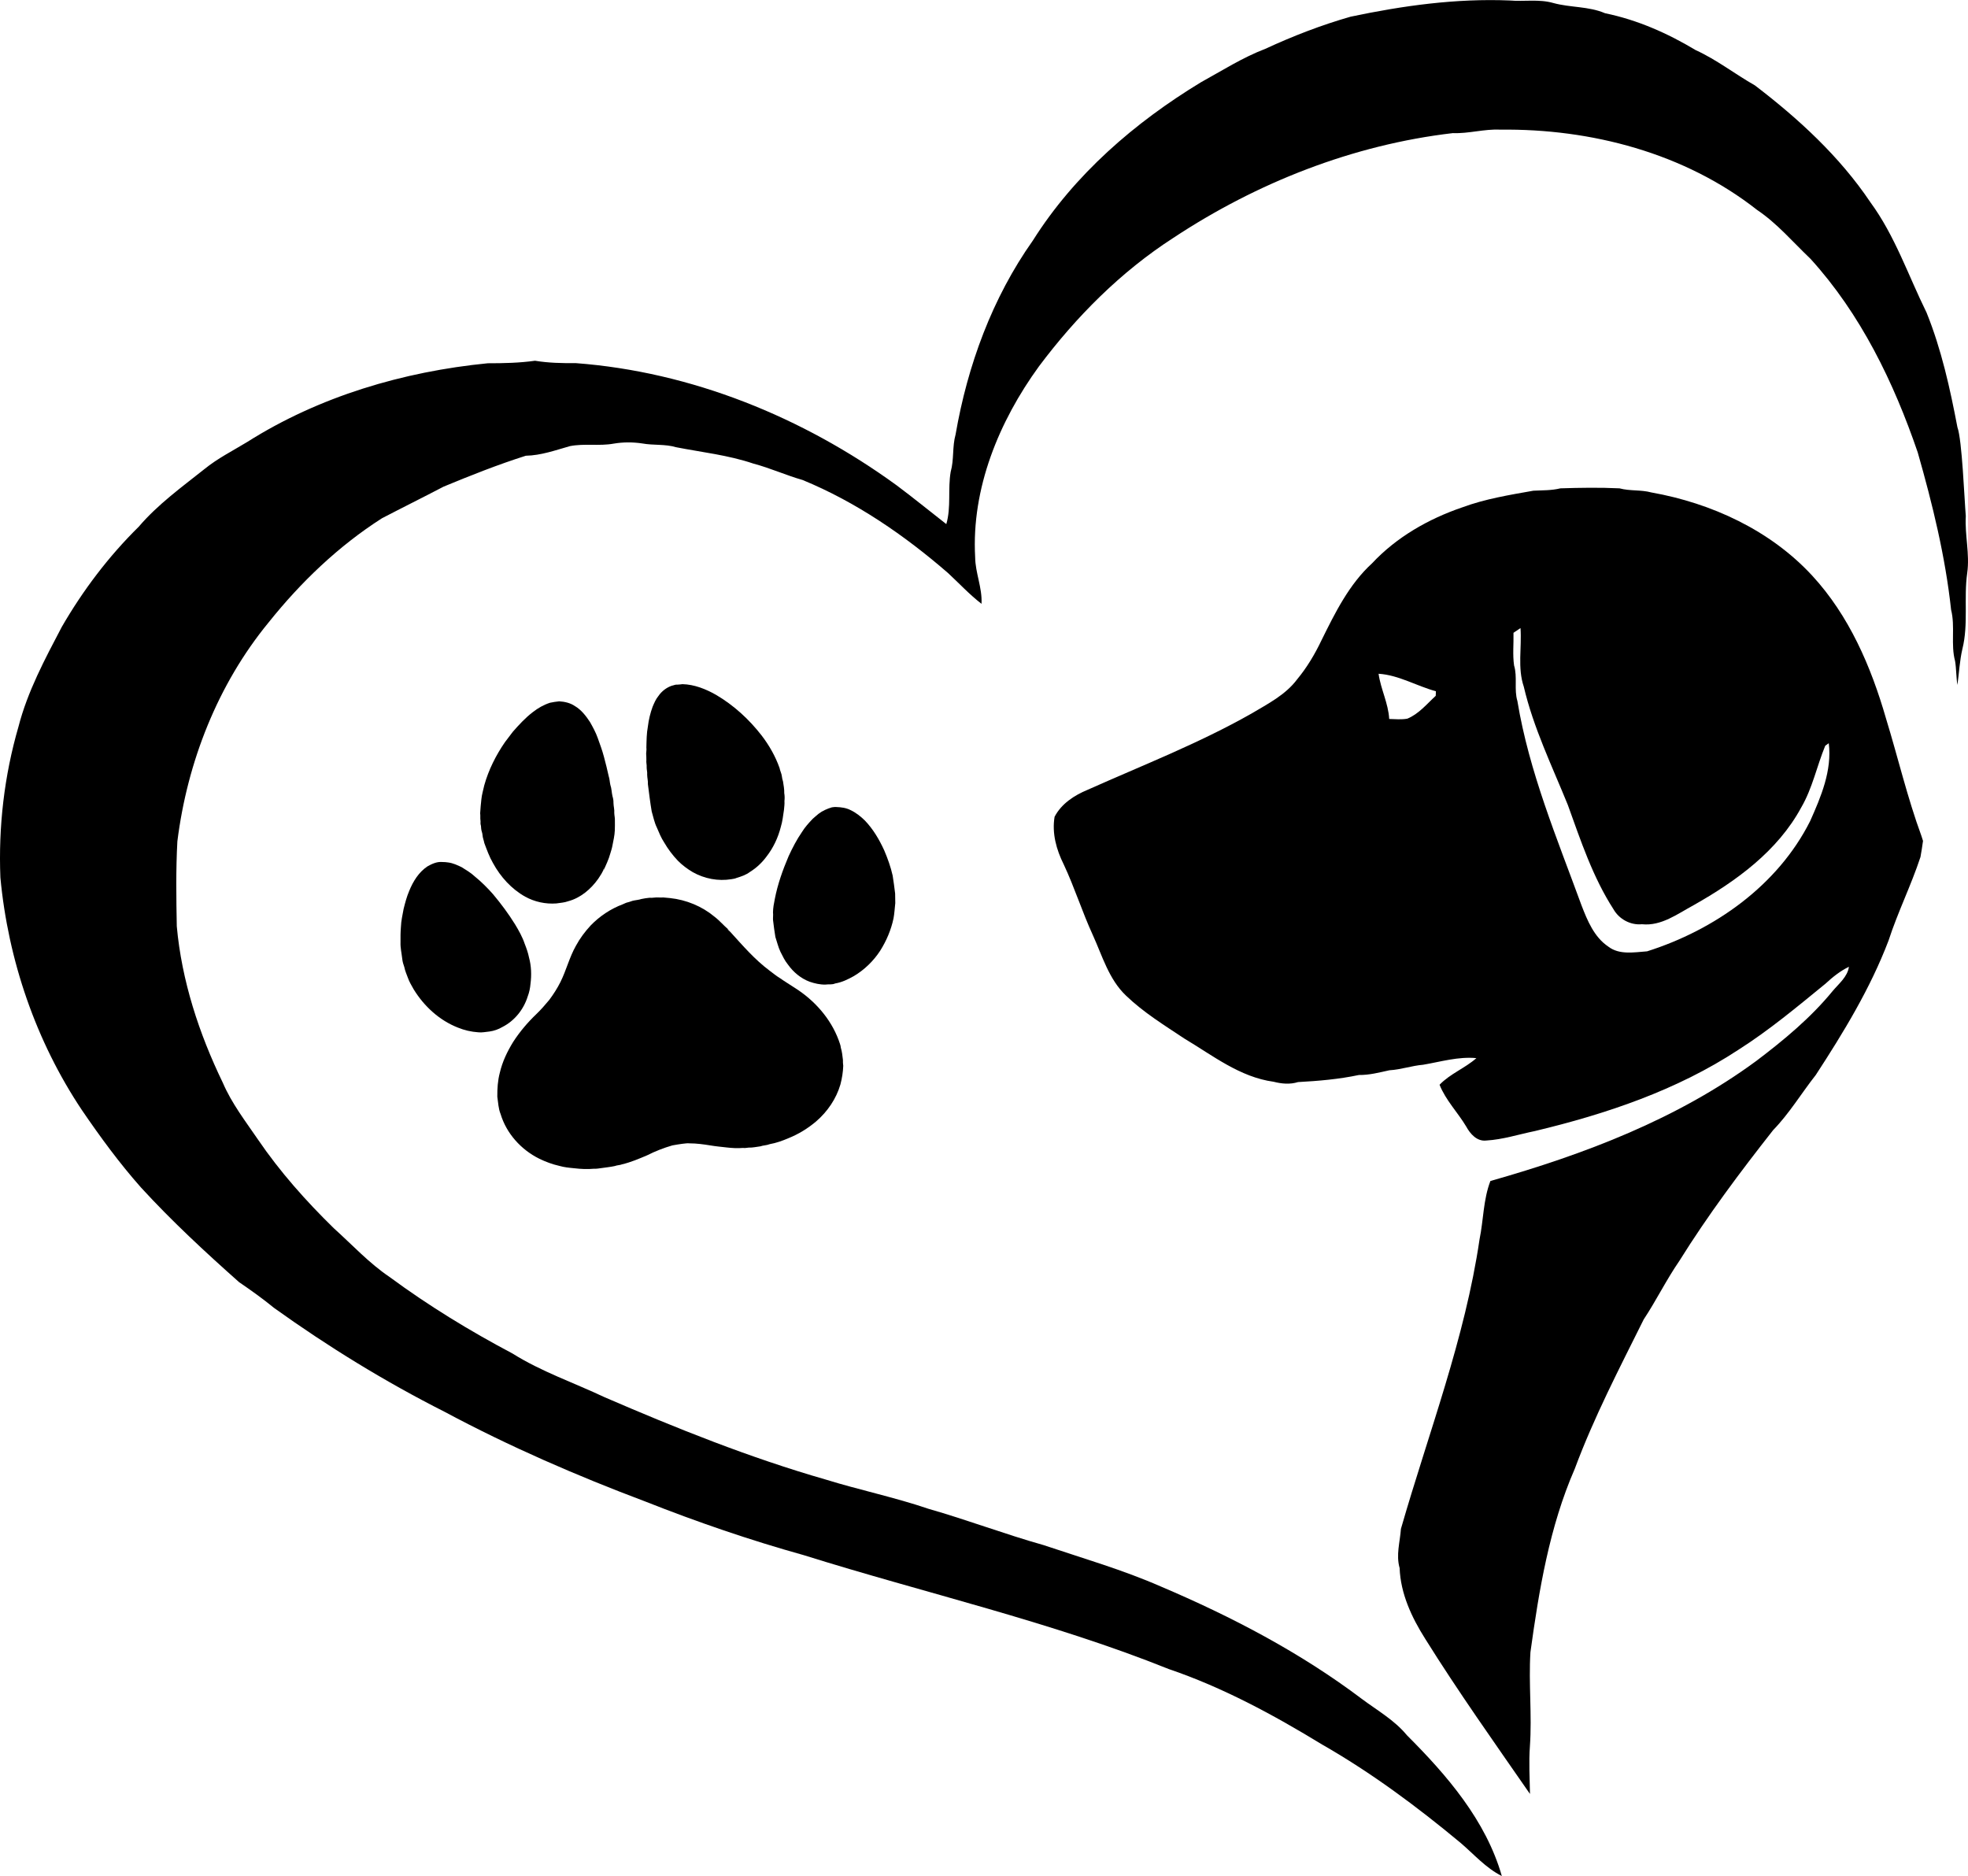
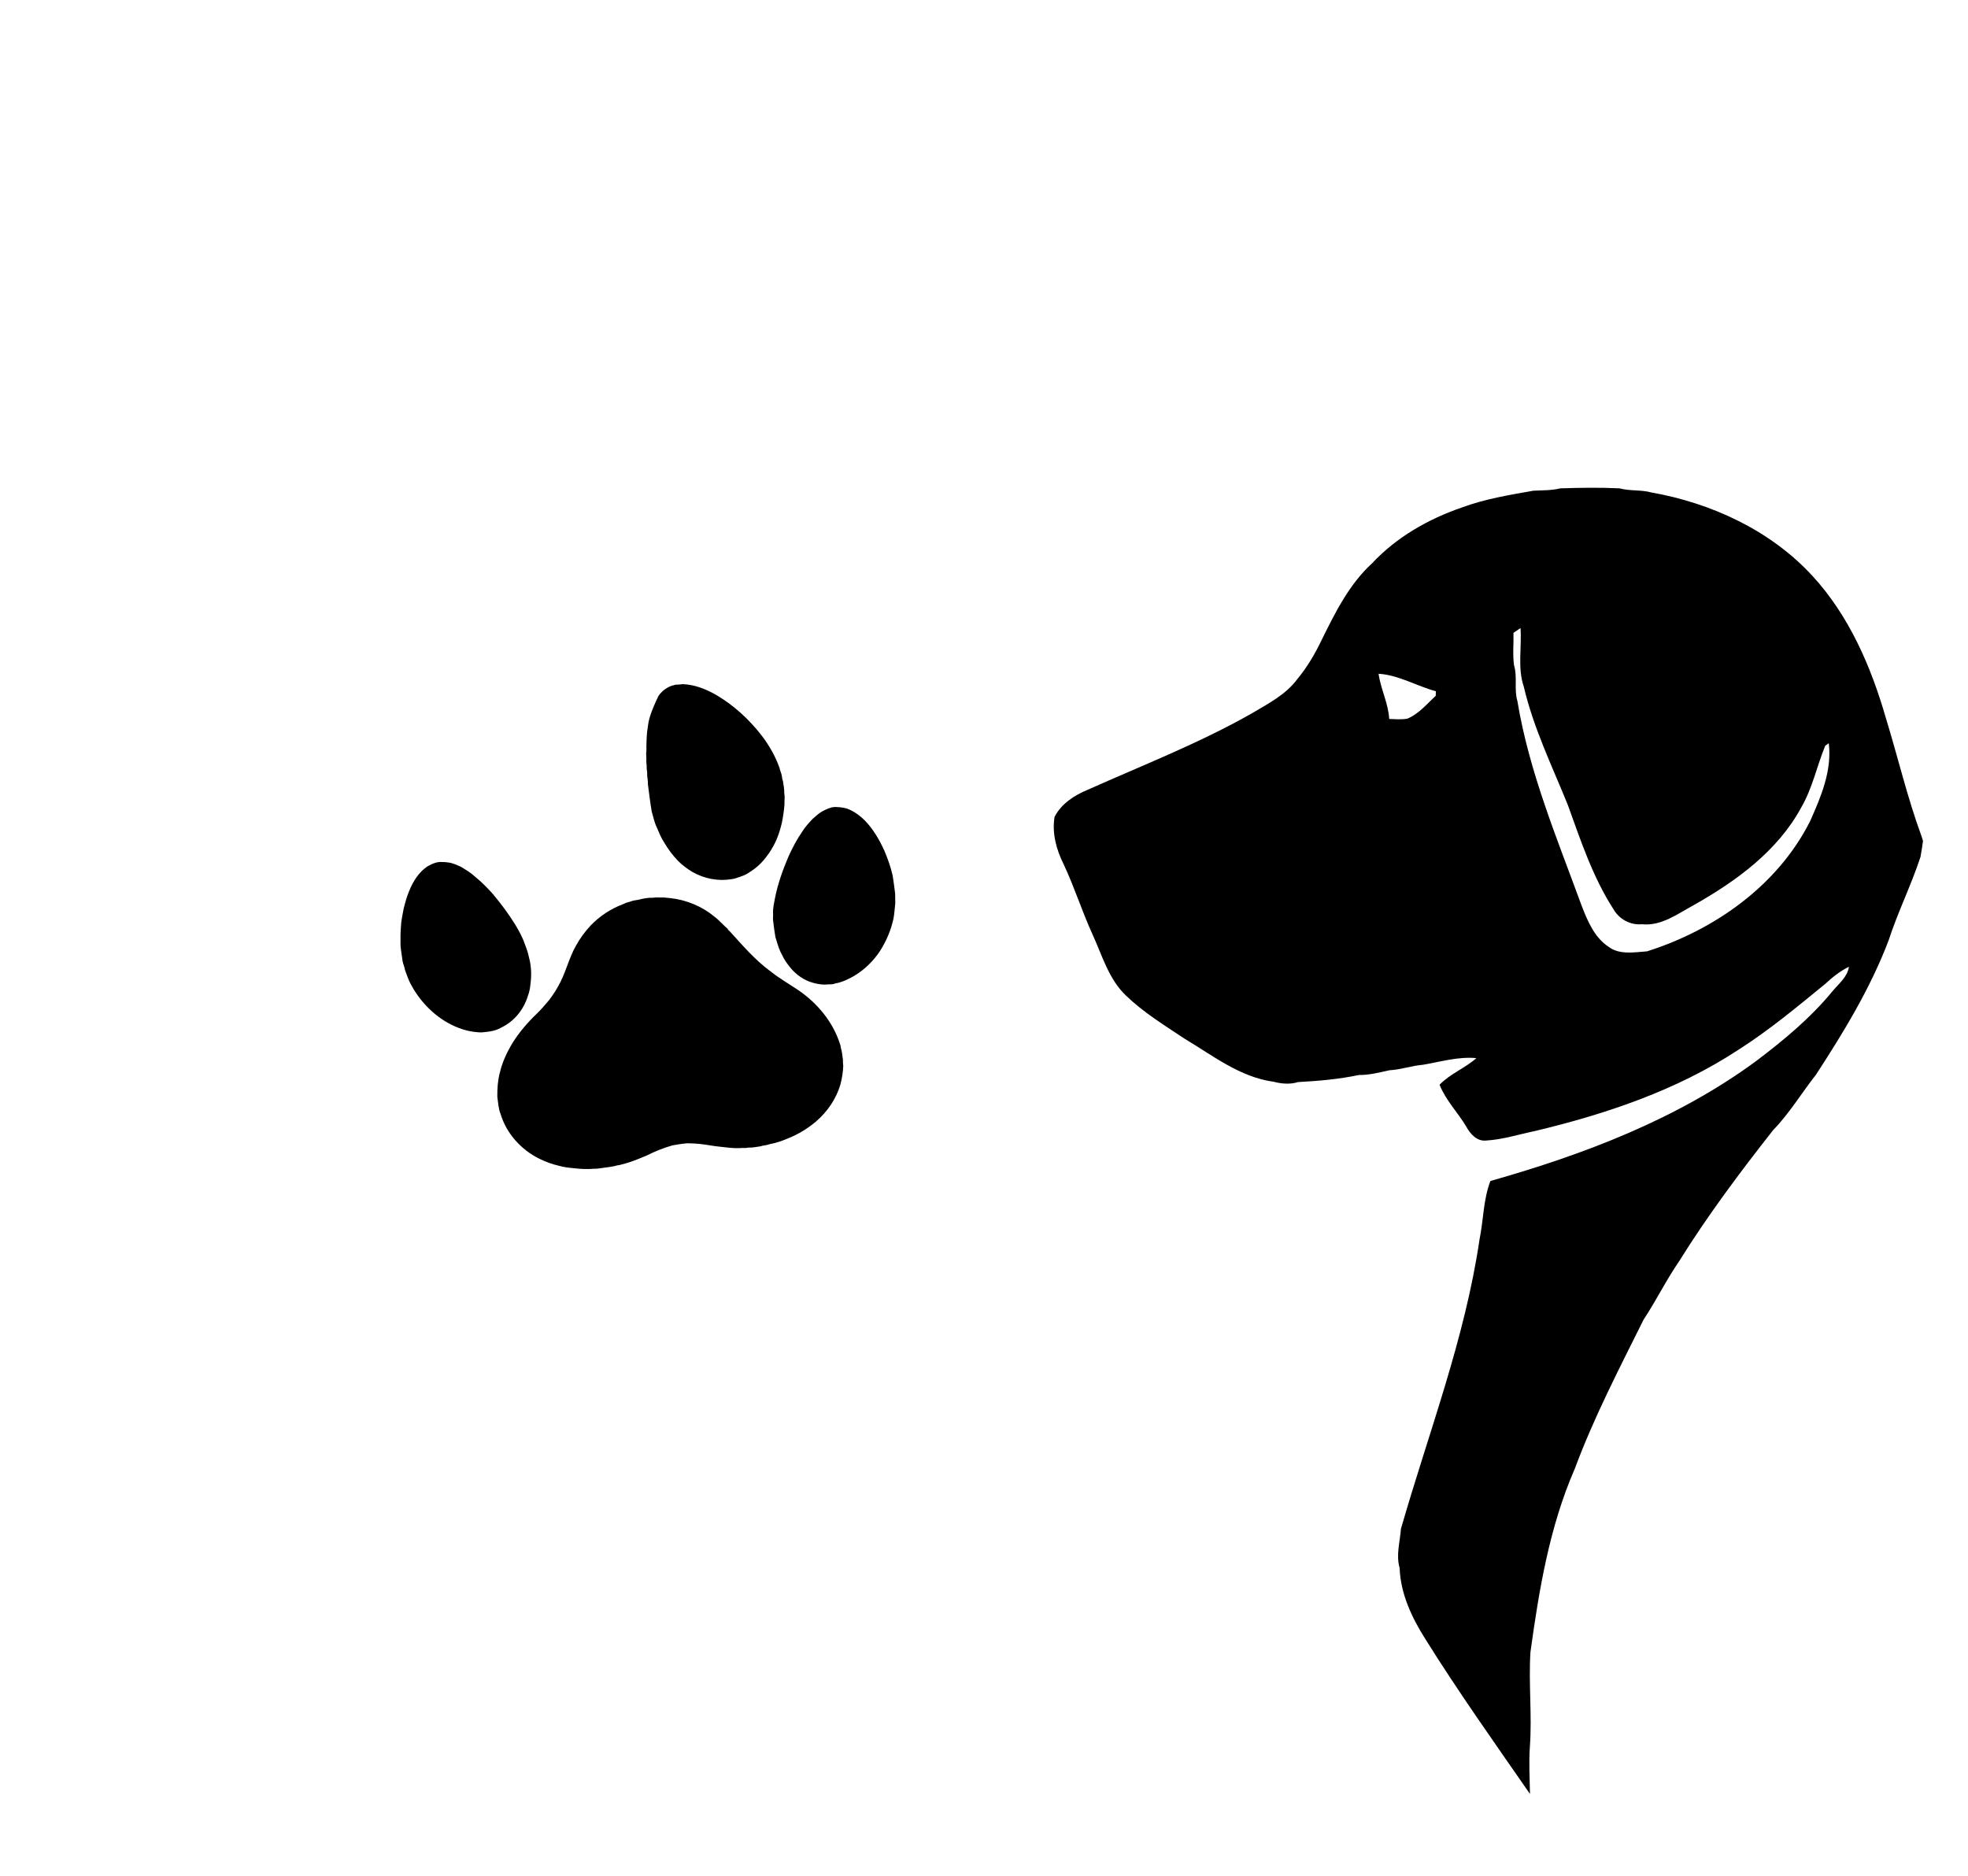
<svg xmlns="http://www.w3.org/2000/svg" fill="none" fill-rule="evenodd" stroke="black" stroke-width="0.501" stroke-linejoin="bevel" stroke-miterlimit="10" font-family="Times New Roman" font-size="16" style="font-variant-ligatures:none" version="1.1" overflow="visible" width="124.935pt" height="119.09pt" viewBox="58.706 1603.67 124.935 119.09">
  <defs> </defs>
  <g id="Layer 1" transform="scale(1 -1)">
-     <path d="M 144.445,-1604.73 C 147.764,-1604.03 151.14,-1603.56 154.542,-1603.7 C 155.466,-1603.78 156.408,-1603.6 157.312,-1603.86 C 158.399,-1604.16 159.553,-1604.06 160.6,-1604.51 C 162.648,-1604.93 164.569,-1605.78 166.351,-1606.85 C 167.687,-1607.46 168.845,-1608.37 170.112,-1609.09 C 172.876,-1611.2 175.492,-1613.6 177.445,-1616.51 C 179.008,-1618.64 179.848,-1621.16 181.009,-1623.51 C 181.955,-1625.85 182.501,-1628.33 182.969,-1630.79 C 183.264,-1631.58 183.41,-1635.35 183.501,-1636.43 C 183.433,-1637.64 183.76,-1638.83 183.592,-1640.04 C 183.364,-1641.64 183.679,-1643.29 183.284,-1644.87 C 183.11,-1645.62 183.075,-1646.39 182.969,-1647.15 C 182.889,-1646.66 182.903,-1646.14 182.822,-1645.64 C 182.534,-1644.58 182.839,-1643.45 182.568,-1642.38 C 182.204,-1639 181.387,-1635.67 180.45,-1632.39 C 178.928,-1627.94 176.827,-1623.6 173.642,-1620.1 C 172.527,-1619.04 171.525,-1617.85 170.243,-1616.99 C 165.649,-1613.38 159.707,-1611.83 153.939,-1611.9 C 152.927,-1611.85 151.945,-1612.16 150.936,-1612.12 C 144.599,-1612.86 138.506,-1615.26 133.194,-1618.77 C 129.862,-1620.92 127.025,-1623.77 124.66,-1626.93 C 122.123,-1630.42 120.369,-1634.68 120.612,-1639.04 C 120.621,-1640.04 121.07,-1640.98 121.016,-1642 C 120.251,-1641.41 119.594,-1640.7 118.895,-1640.05 C 116.127,-1637.65 113.06,-1635.54 109.658,-1634.14 C 108.603,-1633.84 107.596,-1633.38 106.536,-1633.1 C 104.944,-1632.56 103.268,-1632.38 101.628,-1632.06 C 100.933,-1631.85 100.19,-1631.95 99.478,-1631.82 C 98.878,-1631.73 98.269,-1631.73 97.674,-1631.83 C 96.753,-1632 95.804,-1631.81 94.887,-1631.99 C 93.968,-1632.25 93.06,-1632.58 92.087,-1632.6 C 90.32,-1633.16 88.587,-1633.85 86.871,-1634.56 C 85.573,-1635.24 84.258,-1635.89 82.953,-1636.57 C 80.196,-1638.33 77.797,-1640.63 75.76,-1643.18 C 72.522,-1647.12 70.595,-1652.05 69.966,-1657.08 C 69.868,-1658.88 69.895,-1660.67 69.929,-1662.47 C 70.241,-1665.93 71.341,-1669.28 72.85,-1672.4 C 73.412,-1673.71 74.285,-1674.84 75.078,-1676 C 76.473,-1678.05 78.129,-1679.91 79.899,-1681.64 C 81.067,-1682.69 82.141,-1683.86 83.448,-1684.74 C 85.915,-1686.56 88.537,-1688.16 91.24,-1689.59 C 93.07,-1690.74 95.128,-1691.44 97.075,-1692.36 C 101.658,-1694.34 106.312,-1696.21 111.12,-1697.59 C 113.284,-1698.26 115.51,-1698.72 117.654,-1699.45 C 120.106,-1700.15 122.495,-1701.06 124.947,-1701.75 C 127.444,-1702.59 129.979,-1703.32 132.398,-1704.38 C 136.891,-1706.29 141.257,-1708.57 145.164,-1711.52 C 146.142,-1712.25 147.228,-1712.86 148.019,-1713.82 C 150.57,-1716.37 153.037,-1719.23 154.047,-1722.76 C 153.026,-1722.25 152.271,-1721.37 151.411,-1720.64 C 148.654,-1718.35 145.763,-1716.2 142.652,-1714.42 C 139.553,-1712.53 136.342,-1710.79 132.9,-1709.62 C 125.379,-1706.6 117.449,-1704.81 109.728,-1702.39 C 106.322,-1701.44 102.97,-1700.29 99.684,-1698.99 C 95.325,-1697.35 91.039,-1695.49 86.928,-1693.29 C 83.154,-1691.38 79.538,-1689.16 76.095,-1686.69 C 75.389,-1686.11 74.643,-1685.58 73.883,-1685.06 C 71.722,-1683.14 69.605,-1681.18 67.654,-1679.05 C 66.289,-1677.51 65.074,-1675.85 63.913,-1674.15 C 60.983,-1669.77 59.223,-1664.62 58.731,-1659.38 C 58.602,-1656.15 58.975,-1652.91 59.879,-1649.8 C 60.455,-1647.56 61.556,-1645.51 62.626,-1643.47 C 63.967,-1641.15 65.6,-1638.99 67.51,-1637.11 C 68.722,-1635.69 70.234,-1634.6 71.681,-1633.45 C 72.515,-1632.77 73.475,-1632.29 74.395,-1631.73 C 78.976,-1628.83 84.305,-1627.26 89.67,-1626.73 C 90.675,-1626.73 91.675,-1626.71 92.67,-1626.57 C 93.519,-1626.71 94.378,-1626.73 95.244,-1626.72 C 102.599,-1627.27 109.674,-1630.15 115.616,-1634.47 C 116.69,-1635.27 117.727,-1636.12 118.781,-1636.94 C 119.096,-1635.86 118.868,-1634.72 119.059,-1633.62 C 119.28,-1632.84 119.15,-1632.03 119.37,-1631.25 C 120.126,-1626.87 121.698,-1622.58 124.275,-1618.94 C 126.915,-1614.75 130.745,-1611.44 134.95,-1608.89 C 136.295,-1608.15 137.59,-1607.32 139.032,-1606.77 C 140.781,-1605.96 142.592,-1605.26 144.445,-1604.73 Z" fill="#000000" stroke="none" stroke-width="0.201" fill-rule="nonzero" stroke-linejoin="miter" marker-start="none" marker-end="none" />
    <g id="Group" fill="#000000" fill-rule="nonzero" stroke-linejoin="miter" stroke="none" stroke-width="0.15">
      <path d="M 149.182,-1707.7 C 148.327,-1706.35 147.616,-1704.83 147.559,-1703.21 C 147.32,-1702.38 147.583,-1701.55 147.642,-1700.72 C 149.393,-1694.63 151.707,-1688.65 152.631,-1682.35 C 152.886,-1681.11 152.865,-1679.83 153.321,-1678.64 C 159.279,-1676.95 165.189,-1674.71 170.212,-1671.01 C 171.955,-1669.69 173.658,-1668.28 175.049,-1666.58 C 175.443,-1666.11 175.992,-1665.68 176.082,-1665.04 C 175.525,-1665.31 175.041,-1665.7 174.587,-1666.12 C 172.798,-1667.58 171.019,-1669.07 169.065,-1670.31 C 165.157,-1672.88 160.66,-1674.39 156.141,-1675.47 C 155.114,-1675.68 154.106,-1676.01 153.058,-1676.07 C 152.469,-1676.14 152.039,-1675.65 151.785,-1675.18 C 151.247,-1674.28 150.489,-1673.52 150.094,-1672.53 C 150.764,-1671.83 151.709,-1671.48 152.432,-1670.84 C 151.285,-1670.73 150.171,-1671.07 149.051,-1671.26 C 148.33,-1671.32 147.637,-1671.57 146.912,-1671.61 C 146.27,-1671.75 145.636,-1671.92 144.974,-1671.91 C 143.702,-1672.18 142.407,-1672.29 141.109,-1672.36 C 140.598,-1672.52 140.069,-1672.47 139.562,-1672.34 C 137.423,-1672.05 135.692,-1670.67 133.896,-1669.6 C 132.619,-1668.75 131.299,-1667.94 130.187,-1666.87 C 129.094,-1665.83 128.682,-1664.34 128.074,-1663.01 C 127.404,-1661.55 126.923,-1660.01 126.238,-1658.55 C 125.768,-1657.61 125.479,-1656.57 125.654,-1655.52 C 126.087,-1654.69 126.9,-1654.16 127.744,-1653.81 C 131.236,-1652.25 134.816,-1650.86 138.148,-1648.97 C 139.189,-1648.35 140.318,-1647.78 141.056,-1646.79 C 141.686,-1646.03 142.187,-1645.18 142.606,-1644.3 C 143.467,-1642.56 144.353,-1640.76 145.808,-1639.43 C 147.359,-1637.77 149.387,-1636.61 151.527,-1635.88 C 152.984,-1635.34 154.524,-1635.09 156.049,-1634.82 C 156.622,-1634.79 157.2,-1634.81 157.762,-1634.67 C 159.013,-1634.63 160.269,-1634.61 161.519,-1634.67 C 162.18,-1634.85 162.875,-1634.75 163.538,-1634.93 C 167.36,-1635.61 171.089,-1637.33 173.749,-1640.21 C 176.094,-1642.75 177.489,-1645.99 178.436,-1649.28 C 179.197,-1651.76 179.79,-1654.3 180.686,-1656.74 C 180.718,-1656.84 180.752,-1656.94 180.785,-1657.05 C 180.743,-1657.39 180.681,-1657.73 180.624,-1658.07 C 180.032,-1659.87 179.179,-1661.58 178.596,-1663.38 C 177.438,-1666.42 175.743,-1669.2 173.977,-1671.91 C 173.063,-1673.07 172.301,-1674.35 171.27,-1675.41 C 169.161,-1678.09 167.118,-1680.82 165.318,-1683.71 C 164.491,-1684.91 163.853,-1686.22 163.052,-1687.43 C 161.501,-1690.55 159.892,-1693.64 158.677,-1696.91 C 157.067,-1700.6 156.408,-1704.6 155.863,-1708.55 C 155.74,-1710.54 155.97,-1712.53 155.829,-1714.53 C 155.755,-1715.53 155.818,-1716.54 155.834,-1717.55 C 153.575,-1714.29 151.279,-1711.06 149.182,-1707.7 Z M 163.27,-1664.06 C 167.559,-1662.7 171.564,-1659.88 173.621,-1655.79 C 174.308,-1654.25 175.016,-1652.58 174.802,-1650.85 L 174.578,-1651.01 C 174.045,-1652.3 173.769,-1653.7 173.058,-1654.92 C 171.558,-1657.7 168.914,-1659.61 166.224,-1661.13 C 165.202,-1661.68 164.173,-1662.47 162.943,-1662.34 C 162.211,-1662.41 161.496,-1662.02 161.136,-1661.39 C 159.82,-1659.35 159.054,-1657.03 158.238,-1654.77 C 157.232,-1652.29 156.052,-1649.87 155.441,-1647.26 C 155.034,-1646.06 155.32,-1644.78 155.233,-1643.54 C 155.123,-1643.61 154.899,-1643.76 154.787,-1643.84 C 154.805,-1644.53 154.726,-1645.23 154.824,-1645.91 C 155.048,-1646.65 154.814,-1647.44 155.035,-1648.17 C 155.778,-1652.67 157.552,-1656.89 159.105,-1661.14 C 159.479,-1662.11 159.91,-1663.16 160.806,-1663.76 C 161.504,-1664.3 162.455,-1664.12 163.27,-1664.06 Z M 148.05,-1649.29 C 148.778,-1648.99 149.283,-1648.36 149.851,-1647.84 C 149.852,-1647.77 149.859,-1647.62 149.862,-1647.55 C 148.638,-1647.22 147.502,-1646.52 146.222,-1646.44 C 146.357,-1647.41 146.841,-1648.31 146.897,-1649.31 C 147.28,-1649.32 147.668,-1649.36 148.05,-1649.29 Z" marker-start="none" marker-end="none" />
    </g>
    <g id="Group_1" fill="#000000" fill-rule="nonzero" stroke-linejoin="miter" stroke="none" stroke-width="0.033">
-       <path d="M 102.031,-1647.1 C 101.927,-1647.11 101.824,-1647.13 101.718,-1647.13 C 101.591,-1647.11 101.474,-1647.18 101.351,-1647.2 C 101.01,-1647.32 100.711,-1647.55 100.506,-1647.85 C 100.338,-1648.05 100.236,-1648.3 100.134,-1648.54 C 99.988,-1648.94 99.887,-1649.36 99.837,-1649.78 C 99.751,-1650.23 99.752,-1650.68 99.74,-1651.13 C 99.759,-1651.26 99.73,-1651.38 99.726,-1651.5 C 99.739,-1651.64 99.736,-1651.78 99.74,-1651.92 C 99.719,-1652.07 99.772,-1652.22 99.758,-1652.37 C 99.754,-1652.53 99.809,-1652.68 99.79,-1652.84 C 99.792,-1653.05 99.852,-1653.25 99.837,-1653.45 C 99.911,-1654.03 99.98,-1654.61 100.078,-1655.18 C 100.182,-1655.53 100.247,-1655.88 100.404,-1656.2 C 100.544,-1656.53 100.678,-1656.86 100.87,-1657.15 C 101.113,-1657.57 101.407,-1657.96 101.741,-1658.31 C 102.018,-1658.59 102.34,-1658.83 102.678,-1659.03 C 103.417,-1659.45 104.301,-1659.62 105.14,-1659.48 C 105.25,-1659.46 105.364,-1659.45 105.467,-1659.4 C 105.764,-1659.31 106.062,-1659.21 106.315,-1659.02 C 106.718,-1658.77 107.073,-1658.44 107.355,-1658.06 C 107.794,-1657.5 108.1,-1656.85 108.275,-1656.16 C 108.384,-1655.81 108.419,-1655.44 108.475,-1655.08 C 108.49,-1654.89 108.521,-1654.7 108.505,-1654.52 C 108.526,-1654.35 108.521,-1654.18 108.493,-1654.02 C 108.5,-1653.77 108.452,-1653.52 108.413,-1653.27 C 108.376,-1653.17 108.356,-1653.06 108.342,-1652.95 C 108.324,-1652.77 108.224,-1652.6 108.194,-1652.42 C 107.932,-1651.68 107.539,-1650.99 107.065,-1650.37 C 106.27,-1649.34 105.289,-1648.44 104.165,-1647.78 C 103.515,-1647.41 102.79,-1647.12 102.031,-1647.1 Z" marker-start="none" marker-end="none" />
-       <path d="M 95.201,-1648.49 C 94.907,-1648.29 94.552,-1648.21 94.204,-1648.19 C 94.009,-1648.21 93.816,-1648.24 93.624,-1648.28 C 93.225,-1648.41 92.851,-1648.62 92.525,-1648.88 C 92.053,-1649.24 91.651,-1649.68 91.264,-1650.12 C 91.095,-1650.34 90.928,-1650.56 90.763,-1650.78 C 90.185,-1651.62 89.723,-1652.54 89.449,-1653.52 C 89.385,-1653.82 89.291,-1654.12 89.264,-1654.42 C 89.229,-1654.71 89.207,-1655.01 89.188,-1655.3 C 89.212,-1655.45 89.184,-1655.6 89.208,-1655.75 C 89.225,-1655.84 89.192,-1655.94 89.225,-1656.04 C 89.25,-1656.11 89.239,-1656.19 89.251,-1656.26 C 89.26,-1656.41 89.332,-1656.54 89.338,-1656.68 C 89.349,-1656.86 89.424,-1657.02 89.453,-1657.19 C 89.615,-1657.62 89.771,-1658.06 90.004,-1658.46 C 90.478,-1659.33 91.172,-1660.1 92.045,-1660.59 C 92.645,-1660.92 93.338,-1661.07 94.022,-1661.02 C 94.274,-1660.98 94.535,-1660.97 94.776,-1660.88 C 95.565,-1660.67 96.221,-1660.11 96.687,-1659.45 C 96.817,-1659.24 96.977,-1659.04 97.043,-1658.79 C 97.056,-1658.85 97.023,-1658.9 97.012,-1658.95 C 97.169,-1658.59 97.348,-1658.23 97.45,-1657.85 C 97.502,-1657.68 97.555,-1657.52 97.587,-1657.34 C 97.647,-1657.03 97.722,-1656.71 97.736,-1656.39 C 97.744,-1656.18 97.743,-1655.97 97.741,-1655.76 C 97.752,-1655.6 97.706,-1655.44 97.702,-1655.28 C 97.72,-1655.06 97.655,-1654.85 97.651,-1654.64 C 97.655,-1654.5 97.635,-1654.36 97.59,-1654.22 C 97.532,-1653.98 97.537,-1653.73 97.452,-1653.49 C 97.411,-1653.31 97.409,-1653.12 97.348,-1652.94 C 97.256,-1652.53 97.159,-1652.12 97.046,-1651.71 C 96.94,-1651.3 96.791,-1650.91 96.653,-1650.52 C 96.526,-1650.16 96.344,-1649.83 96.158,-1649.5 C 95.901,-1649.11 95.608,-1648.73 95.201,-1648.49 Z" marker-start="none" marker-end="none" />
+       <path d="M 102.031,-1647.1 C 101.927,-1647.11 101.824,-1647.13 101.718,-1647.13 C 101.591,-1647.11 101.474,-1647.18 101.351,-1647.2 C 101.01,-1647.32 100.711,-1647.55 100.506,-1647.85 C 99.988,-1648.94 99.887,-1649.36 99.837,-1649.78 C 99.751,-1650.23 99.752,-1650.68 99.74,-1651.13 C 99.759,-1651.26 99.73,-1651.38 99.726,-1651.5 C 99.739,-1651.64 99.736,-1651.78 99.74,-1651.92 C 99.719,-1652.07 99.772,-1652.22 99.758,-1652.37 C 99.754,-1652.53 99.809,-1652.68 99.79,-1652.84 C 99.792,-1653.05 99.852,-1653.25 99.837,-1653.45 C 99.911,-1654.03 99.98,-1654.61 100.078,-1655.18 C 100.182,-1655.53 100.247,-1655.88 100.404,-1656.2 C 100.544,-1656.53 100.678,-1656.86 100.87,-1657.15 C 101.113,-1657.57 101.407,-1657.96 101.741,-1658.31 C 102.018,-1658.59 102.34,-1658.83 102.678,-1659.03 C 103.417,-1659.45 104.301,-1659.62 105.14,-1659.48 C 105.25,-1659.46 105.364,-1659.45 105.467,-1659.4 C 105.764,-1659.31 106.062,-1659.21 106.315,-1659.02 C 106.718,-1658.77 107.073,-1658.44 107.355,-1658.06 C 107.794,-1657.5 108.1,-1656.85 108.275,-1656.16 C 108.384,-1655.81 108.419,-1655.44 108.475,-1655.08 C 108.49,-1654.89 108.521,-1654.7 108.505,-1654.52 C 108.526,-1654.35 108.521,-1654.18 108.493,-1654.02 C 108.5,-1653.77 108.452,-1653.52 108.413,-1653.27 C 108.376,-1653.17 108.356,-1653.06 108.342,-1652.95 C 108.324,-1652.77 108.224,-1652.6 108.194,-1652.42 C 107.932,-1651.68 107.539,-1650.99 107.065,-1650.37 C 106.27,-1649.34 105.289,-1648.44 104.165,-1647.78 C 103.515,-1647.41 102.79,-1647.12 102.031,-1647.1 Z" marker-start="none" marker-end="none" />
      <path d="M 86.778,-1658.39 C 86.441,-1658.36 86.12,-1658.51 85.838,-1658.67 C 85.286,-1659.04 84.93,-1659.62 84.682,-1660.23 C 84.527,-1660.59 84.426,-1660.98 84.33,-1661.36 C 84.261,-1661.74 84.169,-1662.13 84.157,-1662.52 C 84.131,-1662.84 84.127,-1663.17 84.132,-1663.49 C 84.119,-1663.84 84.202,-1664.18 84.241,-1664.53 C 84.258,-1664.71 84.311,-1664.89 84.376,-1665.07 C 84.419,-1665.3 84.519,-1665.52 84.6,-1665.74 C 84.69,-1666 84.832,-1666.23 84.966,-1666.47 C 85.621,-1667.54 86.596,-1668.44 87.771,-1668.9 C 88.184,-1669.07 88.623,-1669.17 89.066,-1669.2 C 89.306,-1669.23 89.543,-1669.17 89.78,-1669.15 C 90.072,-1669.11 90.352,-1669.01 90.606,-1668.86 C 91.372,-1668.47 91.951,-1667.75 92.208,-1666.92 C 92.305,-1666.67 92.362,-1666.39 92.384,-1666.12 C 92.456,-1665.57 92.437,-1664.99 92.289,-1664.45 C 92.229,-1664.15 92.125,-1663.86 92.015,-1663.58 C 91.867,-1663.14 91.64,-1662.74 91.405,-1662.35 C 90.985,-1661.67 90.506,-1661.03 89.994,-1660.42 C 89.639,-1660.02 89.257,-1659.64 88.839,-1659.3 C 88.594,-1659.07 88.301,-1658.9 88.016,-1658.72 C 87.746,-1658.59 87.468,-1658.46 87.168,-1658.42 C 87.041,-1658.4 86.909,-1658.39 86.778,-1658.39 Z" marker-start="none" marker-end="none" />
      <path d="M 111.795,-1654.9 C 111.701,-1654.89 111.605,-1654.91 111.513,-1654.92 C 111.213,-1655.01 110.918,-1655.14 110.67,-1655.33 C 110.548,-1655.44 110.411,-1655.54 110.298,-1655.65 C 110.05,-1655.91 109.805,-1656.18 109.614,-1656.49 C 109.283,-1656.97 109.015,-1657.49 108.77,-1658.02 C 108.396,-1658.9 108.073,-1659.8 107.893,-1660.74 C 107.836,-1661.02 107.782,-1661.3 107.778,-1661.59 C 107.8,-1661.75 107.77,-1661.91 107.78,-1662.07 C 107.822,-1662.43 107.869,-1662.79 107.93,-1663.15 C 108.036,-1663.46 108.107,-1663.79 108.252,-1664.09 C 108.393,-1664.37 108.524,-1664.65 108.72,-1664.89 C 109.067,-1665.38 109.544,-1665.78 110.104,-1665.99 C 110.428,-1666.1 110.769,-1666.18 111.113,-1666.17 C 111.316,-1666.14 111.531,-1666.19 111.724,-1666.1 C 112.15,-1666.03 112.539,-1665.84 112.914,-1665.63 C 113.586,-1665.23 114.162,-1664.67 114.584,-1664.02 C 114.981,-1663.39 115.275,-1662.7 115.429,-1661.97 C 115.49,-1661.65 115.504,-1661.32 115.541,-1661 C 115.537,-1660.8 115.534,-1660.59 115.532,-1660.39 C 115.489,-1660.01 115.432,-1659.63 115.375,-1659.25 C 115.251,-1658.7 115.06,-1658.17 114.839,-1657.65 C 114.523,-1656.96 114.135,-1656.3 113.605,-1655.75 C 113.338,-1655.49 113.036,-1655.25 112.691,-1655.09 C 112.415,-1654.95 112.101,-1654.91 111.795,-1654.9 Z" marker-start="none" marker-end="none" />
      <path d="M 100.232,-1660.65 C 100.135,-1660.66 100.035,-1660.67 99.934,-1660.66 C 99.761,-1660.68 99.589,-1660.7 99.418,-1660.74 C 99.276,-1660.79 99.121,-1660.8 98.973,-1660.83 C 98.828,-1660.85 98.701,-1660.92 98.558,-1660.95 C 98.451,-1660.97 98.353,-1661.03 98.251,-1661.07 C 97.475,-1661.36 96.771,-1661.83 96.202,-1662.42 C 95.841,-1662.81 95.518,-1663.24 95.266,-1663.71 C 94.852,-1664.44 94.658,-1665.26 94.284,-1666.01 C 94.084,-1666.41 93.845,-1666.78 93.578,-1667.14 C 93.32,-1667.45 93.052,-1667.76 92.761,-1668.04 C 92.205,-1668.57 91.704,-1669.16 91.284,-1669.81 C 90.908,-1670.42 90.597,-1671.07 90.435,-1671.77 C 90.303,-1672.27 90.273,-1672.78 90.277,-1673.29 C 90.334,-1673.66 90.342,-1674.04 90.486,-1674.39 C 90.855,-1675.62 91.784,-1676.65 92.932,-1677.22 C 93.339,-1677.42 93.771,-1677.58 94.214,-1677.68 C 94.523,-1677.77 94.843,-1677.8 95.16,-1677.83 C 95.58,-1677.88 96.004,-1677.9 96.424,-1677.86 C 96.579,-1677.87 96.73,-1677.84 96.885,-1677.82 C 97.168,-1677.78 97.456,-1677.75 97.738,-1677.69 C 97.886,-1677.63 98.053,-1677.64 98.203,-1677.58 C 98.75,-1677.45 99.268,-1677.23 99.785,-1677.01 C 100.299,-1676.75 100.835,-1676.54 101.388,-1676.38 C 101.592,-1676.34 101.8,-1676.31 102.006,-1676.28 C 102.163,-1676.27 102.32,-1676.23 102.48,-1676.25 C 102.921,-1676.25 103.36,-1676.31 103.795,-1676.38 C 104.139,-1676.44 104.488,-1676.47 104.836,-1676.51 C 105.181,-1676.55 105.531,-1676.57 105.877,-1676.54 C 105.997,-1676.56 106.114,-1676.53 106.232,-1676.52 C 106.48,-1676.53 106.727,-1676.47 106.974,-1676.44 C 107.168,-1676.37 107.381,-1676.38 107.572,-1676.3 C 107.977,-1676.23 108.363,-1676.09 108.741,-1675.93 C 109.392,-1675.67 109.997,-1675.3 110.524,-1674.85 C 111.241,-1674.23 111.794,-1673.42 112.059,-1672.51 C 112.161,-1672.12 112.223,-1671.73 112.238,-1671.33 C 112.223,-1671.2 112.212,-1671.08 112.218,-1670.95 C 112.186,-1670.69 112.163,-1670.43 112.085,-1670.18 C 112.073,-1670.01 111.997,-1669.86 111.948,-1669.7 C 111.437,-1668.32 110.41,-1667.17 109.18,-1666.39 C 108.863,-1666.18 108.529,-1665.98 108.217,-1665.76 C 107.98,-1665.62 107.773,-1665.44 107.552,-1665.28 C 106.615,-1664.58 105.853,-1663.69 105.071,-1662.83 C 105.009,-1662.76 104.934,-1662.7 104.859,-1662.64 C 104.895,-1662.66 104.929,-1662.68 104.964,-1662.69 C 104.655,-1662.43 104.39,-1662.11 104.062,-1661.86 C 103.27,-1661.2 102.274,-1660.79 101.246,-1660.68 C 101.103,-1660.67 100.958,-1660.65 100.814,-1660.64 C 100.62,-1660.66 100.426,-1660.62 100.232,-1660.65 Z" marker-start="none" marker-end="none" />
    </g>
  </g>
</svg>